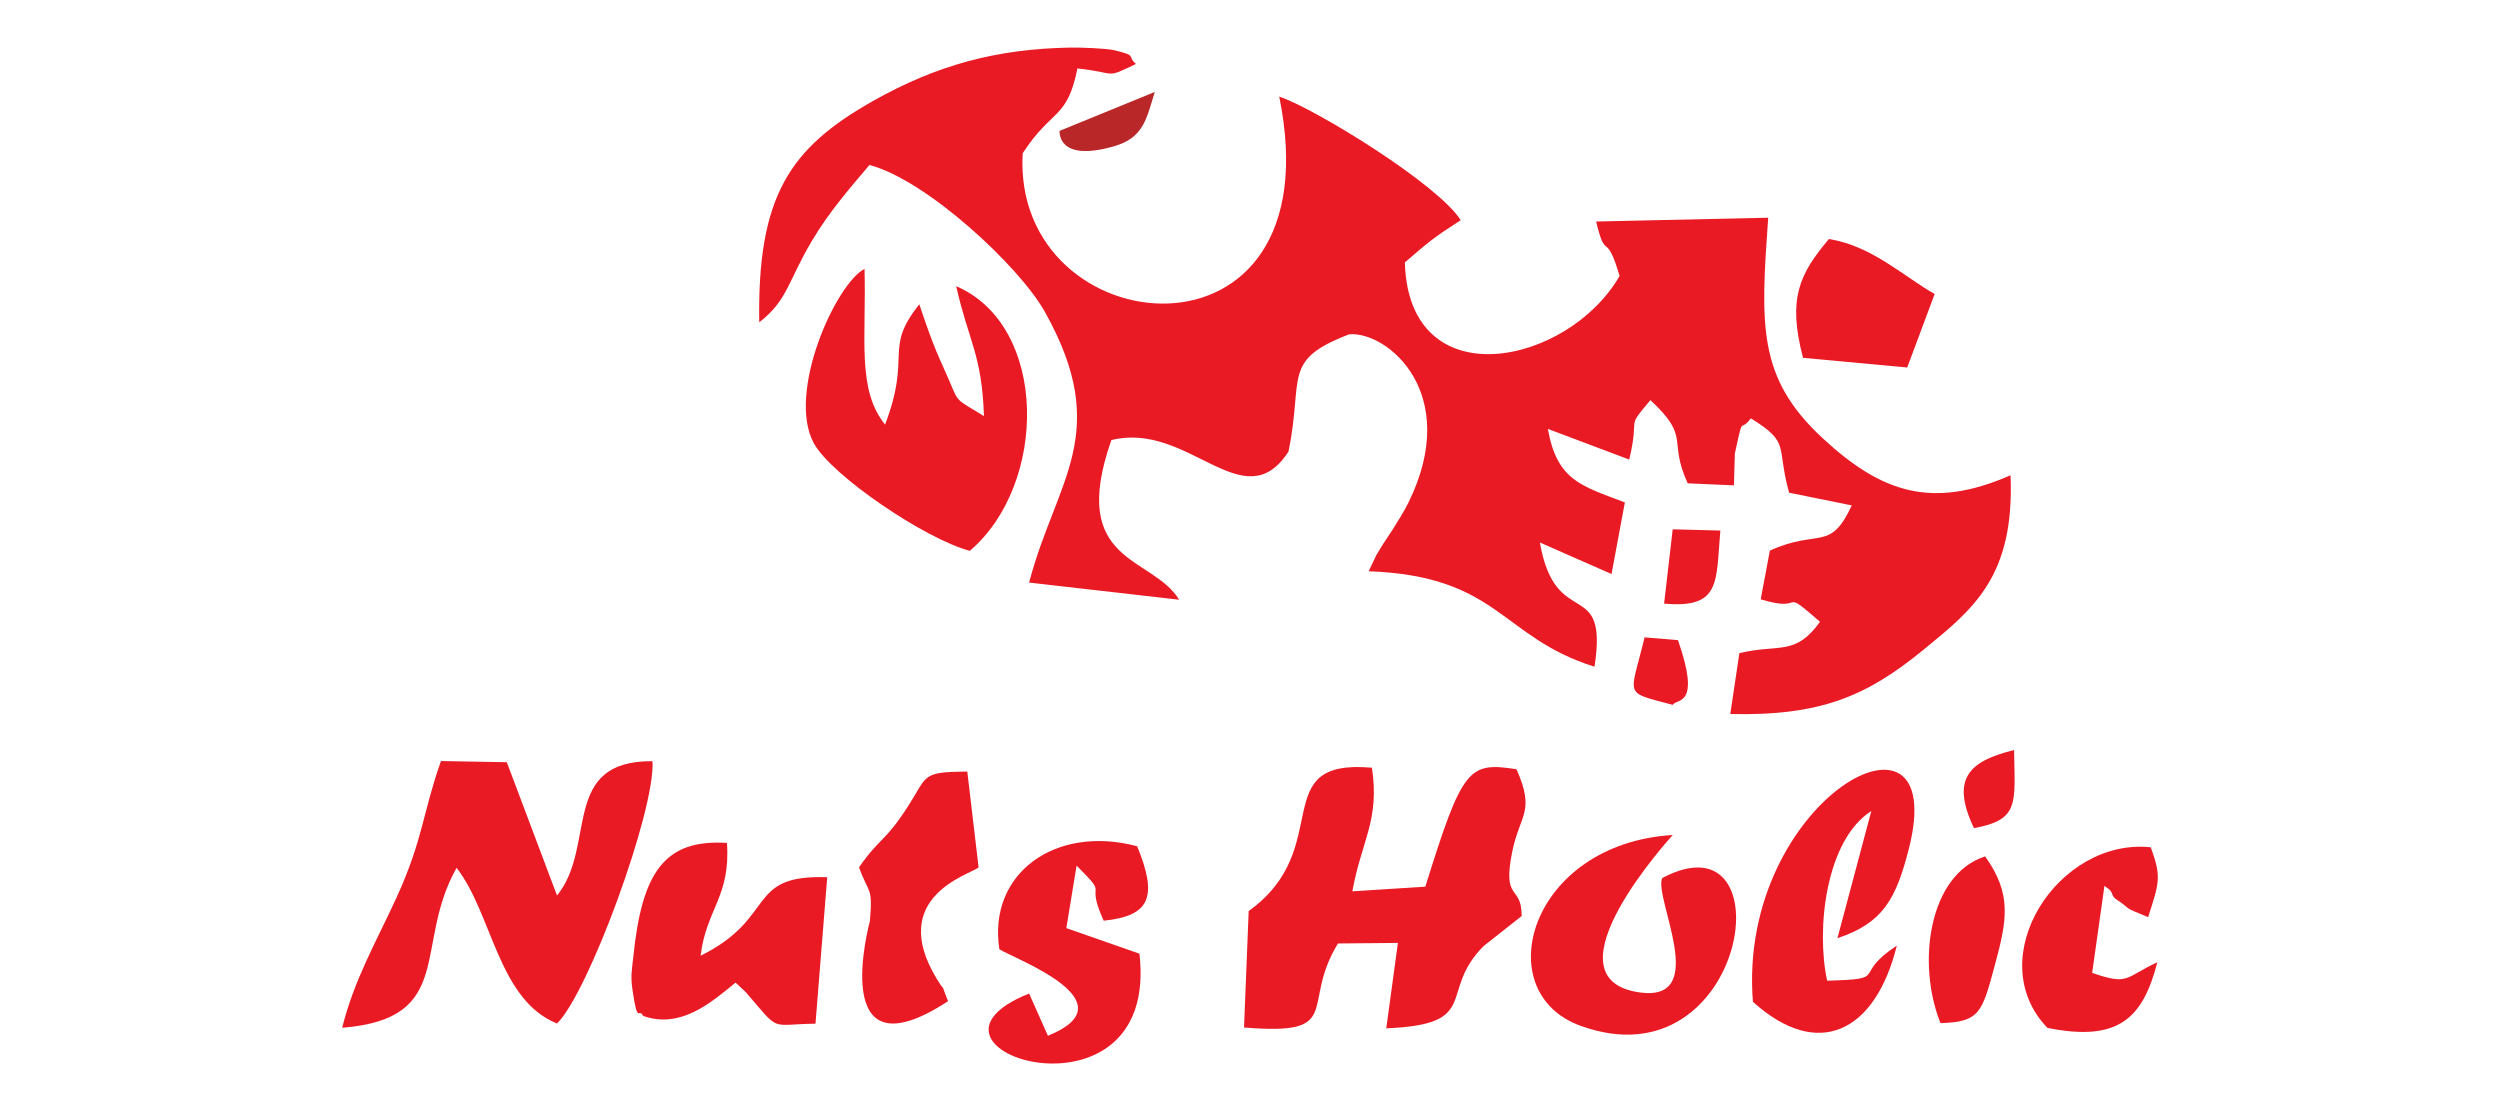
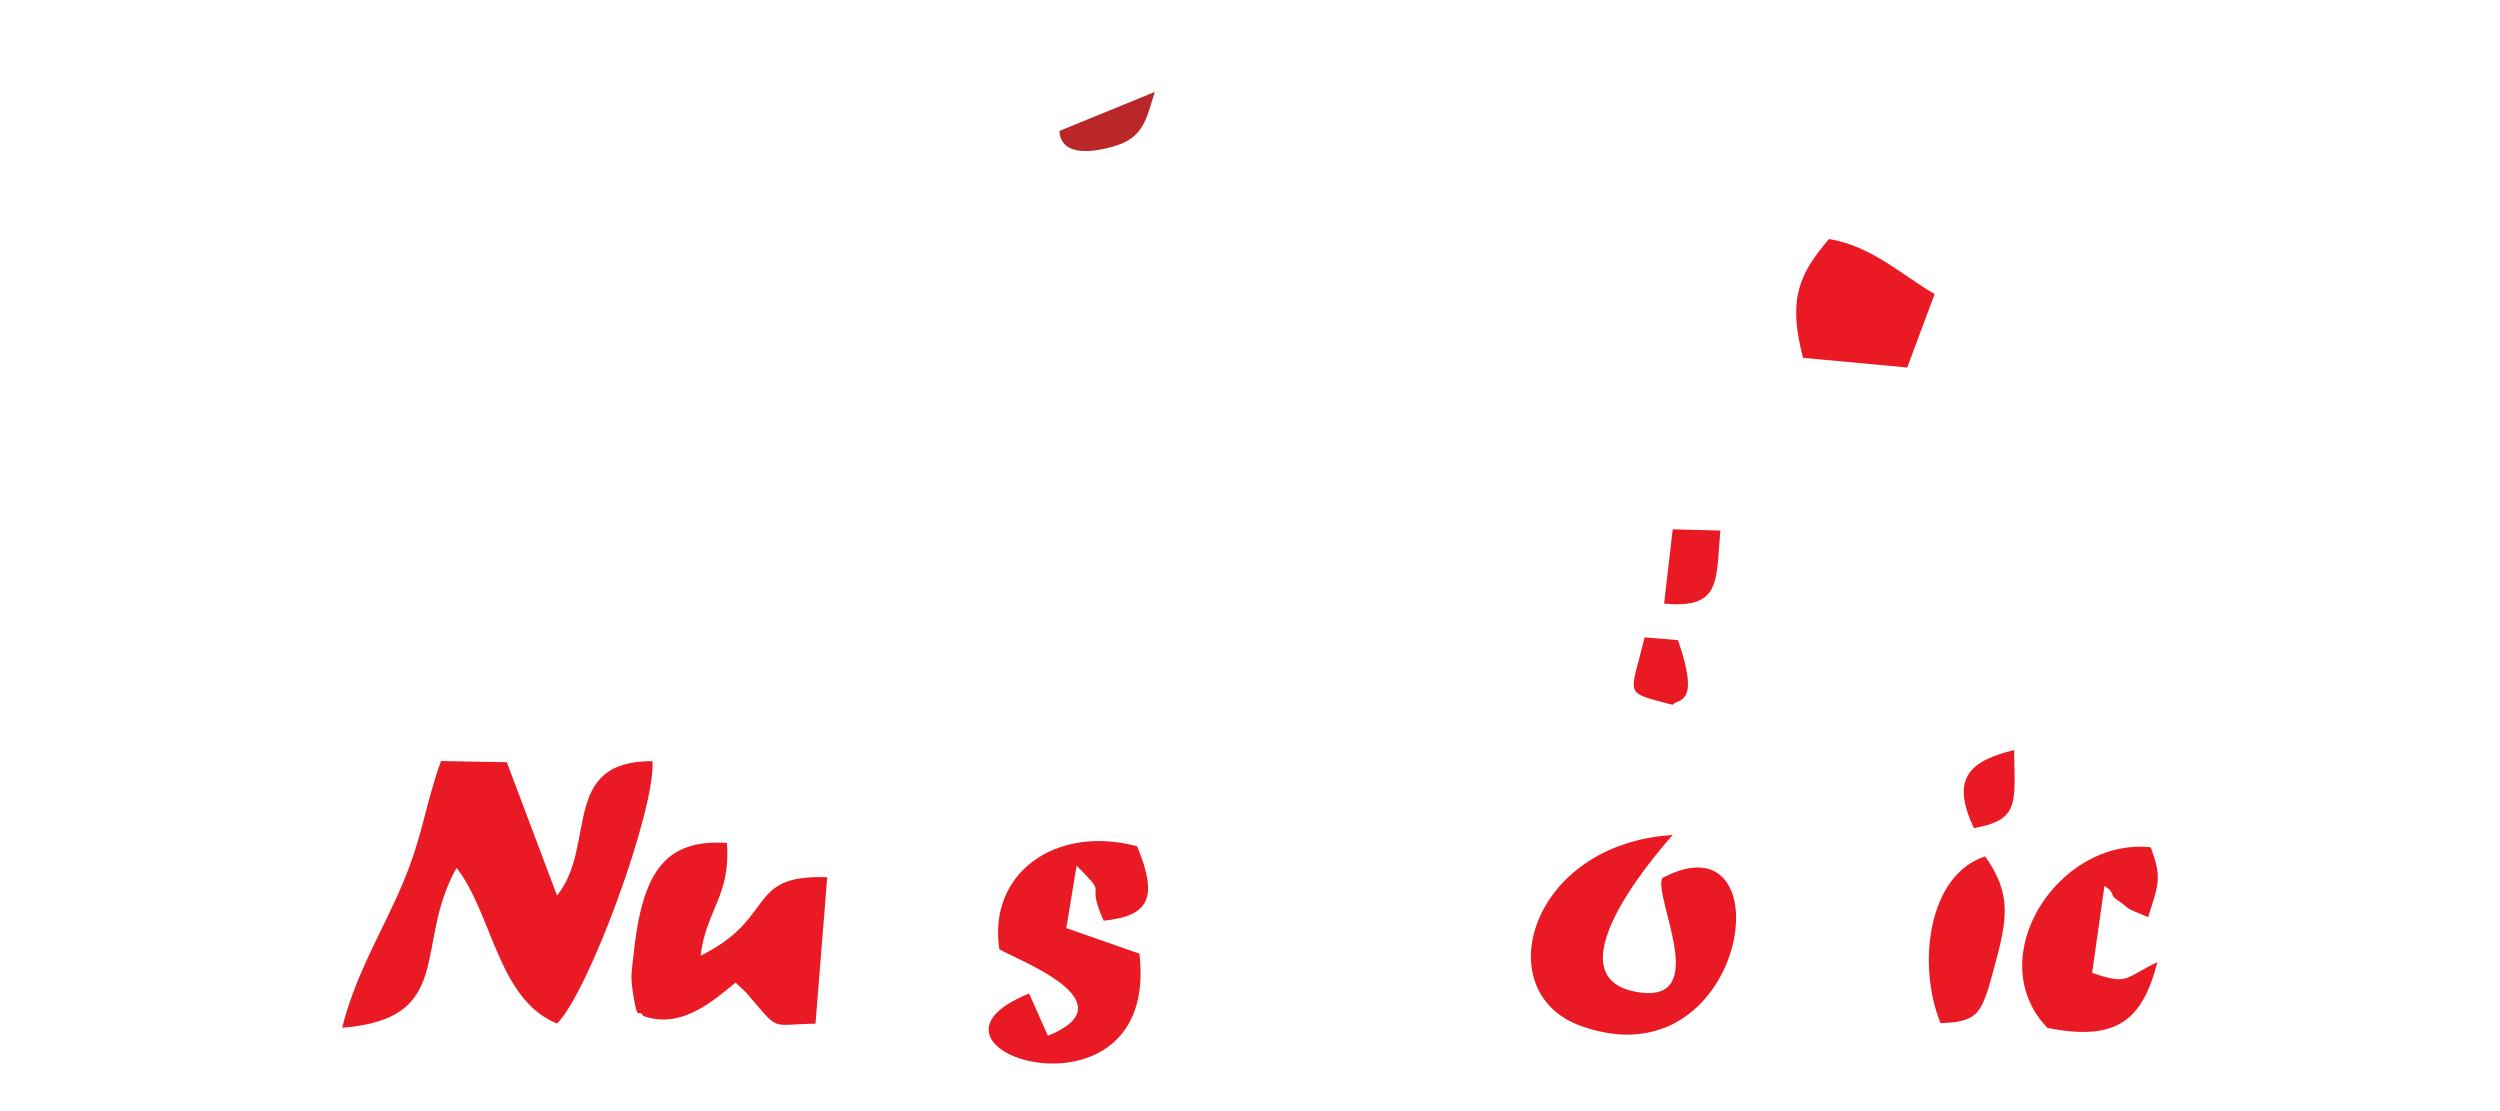
<svg xmlns="http://www.w3.org/2000/svg" xml:space="preserve" width="360px" height="160px" version="1.1" style="shape-rendering:geometricPrecision; text-rendering:geometricPrecision; image-rendering:optimizeQuality; fill-rule:evenodd; clip-rule:evenodd" viewBox="0 0 360 160">
  <defs>
    <style type="text/css"> .fil1 {fill:#B92729} .fil0 {fill:#EA1A25} </style>
  </defs>
  <g id="圖層_x0020_1">
    <g id="_1898860271632">
-       <path class="fil0" d="M109.33 46.41c4.1,-3.15 4.16,-5.99 7.6,-11.75 2.46,-4.13 5.32,-7.42 8.27,-10.9 8.17,2.13 21.57,14.53 25.28,21.18 9.76,17.47 1.6,24.15 -2.29,38.95l21.6 2.47c-3.81,-6.34 -16.05,-5.09 -9.75,-22.99 11.16,-2.77 19.05,11.62 25.51,1.65 2.2,-10.83 -1.03,-13.11 8.73,-16.88 5.5,-0.46 16.25,8.48 8.56,24.19 -0.67,1.36 -1.66,2.9 -2.37,4.04l-1.34 2.02c-1.58,2.66 -0.31,0.3 -2.04,3.87 18.79,0.71 18.94,9.48 32.52,13.75 2.02,-13.17 -5.6,-4.93 -7.87,-17.89l10.32 4.54 1.92 -10.31c-6.25,-2.39 -9.76,-3.12 -11.09,-10.59l11.72 4.42c1.6,-6.71 -0.65,-4.17 3.05,-8.56 5.91,5.51 2.45,5.59 5.37,11.98l6.66 0.29c0.03,-0.66 0.11,-4.49 0.13,-4.58 1.3,-6 0.61,-2.8 2.3,-5.07 5.78,3.58 3.61,3.87 5.51,10.71l9.02 1.83c-3.13,6.78 -4.73,3.3 -11.79,6.51l-1.32 7.01c6.8,2.09 2.5,-2.01 8.54,3.24 -3.58,4.98 -5.84,3.14 -11.61,4.51l-1.31 8.77c13.12,0.3 19.71,-2.63 27.82,-9.25 7.23,-5.91 13.13,-10.57 12.54,-25.13 -11.35,4.97 -18.62,2.48 -27.05,-5.33 -9.43,-8.73 -8.94,-16.26 -7.85,-31.76l-24.78 0.55c1.44,6 1.39,1.08 3.38,7.84 -7.43,12.9 -30.38,17.71 -30.92,-1.95 3.41,-2.95 4.17,-3.59 8.04,-6.08 -3.16,-5.1 -20.9,-16.05 -26.13,-17.8 8.32,40.77 -38.59,35.96 -36.94,8.16 4.22,-6.5 6.39,-4.79 7.88,-12.21 5.89,0.61 3.82,1.56 8.43,-0.65 -1.4,-1.19 0.34,-1.15 -3.1,-1.97 -1.18,-0.29 -5,-0.41 -6.32,-0.39 -10.73,0.19 -19.33,2.55 -28.44,7.69 -11.99,6.76 -16.68,13.69 -16.39,31.87z" />
-       <path class="fil0" d="M179.81 131.19l-0.67 16.77c14.65,1.21 8.03,-3.19 13.53,-12.1l8.63 -0.08 -1.68 12.3c13.85,-0.57 7.38,-5.15 14.01,-11.84l5.49 -4.33c0.01,-4.64 -2.85,-1.95 -1.35,-9.3 1.11,-5.41 3.33,-5.65 0.61,-11.84 -6.88,-1.06 -7.77,-0.33 -13.13,16.91l-10.51 0.67c1.33,-7.37 3.96,-10.2 2.82,-17.8 -15.37,-1.35 -5.07,11.53 -17.75,20.64z" />
      <path class="fil0" d="M49.27 148c16.46,-1.32 10.19,-11.92 16.48,-23.03 5.18,6.69 5.95,18.96 14.46,22.42 4.54,-4.44 14.18,-30.73 13.75,-37.78 -13.37,-0.1 -7.97,12.26 -13.75,19.34l-7.23 -19.19 -9.48 -0.17c-2.63,7.39 -2.55,11.23 -6.4,19.66 -2.88,6.28 -6.1,11.8 -7.83,18.75z" />
-       <path class="fil0" d="M139.65 79.32c11.23,-9.54 11.38,-32.37 -1.96,-38.11 1.79,7.96 3.7,9.78 4,18.71 -4.79,-2.96 -3.32,-1.52 -5.79,-6.9 -1.53,-3.31 -2.48,-6.1 -3.52,-9.2 -5.21,6.53 -1.05,7.14 -4.93,17.32 -4.1,-5.07 -2.68,-12.44 -2.96,-22.42 -4.15,2.17 -11.24,17.83 -7.3,25.11 2.53,4.65 16.07,13.81 22.46,15.49z" />
-       <path class="fil0" d="M252.42 144.26c9.39,8.5 17.64,4.36 20.72,-8.09 -6.71,4.41 -0.76,4.78 -10.03,5.05 -1.63,-7.44 -0.18,-20.28 6.36,-24.43l-4.88 18.31c6.57,-2.18 8.44,-5.65 10.29,-12.9 6.09,-23.88 -24.78,-7.01 -22.46,22.06z" />
+       <path class="fil0" d="M139.65 79.32z" />
      <path class="fil0" d="M92.63 146.3c5.38,1.89 9.75,-1.9 13.29,-4.81l1.48 1.39c5.06,5.86 3.25,4.62 10.03,4.53l1.69 -21.09c-11.81,-0.41 -7.15,5.82 -18.23,11.3 0.79,-6.68 4.35,-8.54 3.79,-16.24 -8.96,-0.57 -12.24,4.18 -13.48,16.36 -0.21,1.99 -0.42,2.78 -0.12,4.81 0.76,5.18 0.85,2.44 1.55,3.75z" />
      <path class="fil0" d="M239.36 126.44c-1.29,2.75 7.05,17.98 -3.32,16.46 -14.11,-2.06 4.83,-22.64 4.84,-22.66 -20.58,1.25 -26.72,22.58 -13.3,27.47 24.17,8.79 29.89,-30.92 11.78,-21.27z" />
      <path class="fil0" d="M143.91 136.7c2.65,1.57 18.94,7.6 6.99,12.45l-2.71 -6.08c-20.22,8.11 18.92,20.38 15.89,-5.74l-10.53 -3.68 1.48 -9c4.95,4.95 1.05,1.63 3.9,7.93 6.68,-0.68 7.83,-3.4 4.82,-10.72 -11.74,-3.14 -21.54,3.9 -19.84,14.84z" />
-       <path class="fil0" d="M123.7 124.89c1.39,3.91 2.02,2.7 1.56,7.76 0,0.04 -6.31,23.01 11.26,11.52 -1.66,-4.19 0.23,-0.15 -1.64,-3.24 -7.09,-11.72 4.63,-14.95 6.04,-16.01l-1.63 -13.82c-6.61,0.08 -5.65,0.48 -8.47,4.9 -3.41,5.34 -4,4.43 -7.12,8.89z" />
      <path class="fil0" d="M294.84 148.02c10.15,2.03 13.71,-1.29 15.82,-9.46 -4.77,2.22 -4.04,3.37 -9.39,1.54l1.77 -12.53c0.56,0.42 0.9,0.55 1.11,1.16 0.21,0.63 0.68,0.82 0.97,1.03 1.95,1.36 0.41,0.75 4.21,2.31 1.61,-5.01 1.95,-5.76 0.38,-10.06 -13.37,-1.42 -24.54,16 -14.87,26.01z" />
      <path class="fil0" d="M259.64 51.53l15 1.39 3.95 -10.58c-4.44,-2.51 -9.03,-6.94 -15.23,-7.92 -4.18,4.98 -6,8.48 -3.72,17.11z" />
      <path class="fil0" d="M279.43 147.33c5.66,-0.16 5.98,-1.54 7.78,-8.16 1.84,-6.76 2.52,-10.41 -1.35,-15.85 -8.11,2.6 -9.9,15.36 -6.43,24.01z" />
      <path class="fil0" d="M239.63 86.92c8.26,0.75 7.45,-3.18 8.1,-10.52l-6.86 -0.18 -1.24 10.7z" />
      <path class="fil0" d="M284.25 119.25c6.63,-1.2 5.88,-3.6 5.78,-11.25 -6.03,1.52 -9.35,3.77 -5.78,11.25z" />
      <path class="fil0" d="M240.87 101.5c0.56,-0.97 4.14,0.37 0.76,-9.32l-4.81 -0.4c-2.11,8.76 -3.15,7.77 4.05,9.72z" />
      <path class="fil1" d="M152.57 18.85c0.04,0.04 -0.43,4.57 7.8,2.23 4.33,-1.23 4.71,-3.97 5.92,-7.84l-13.72 5.61z" />
    </g>
  </g>
</svg>